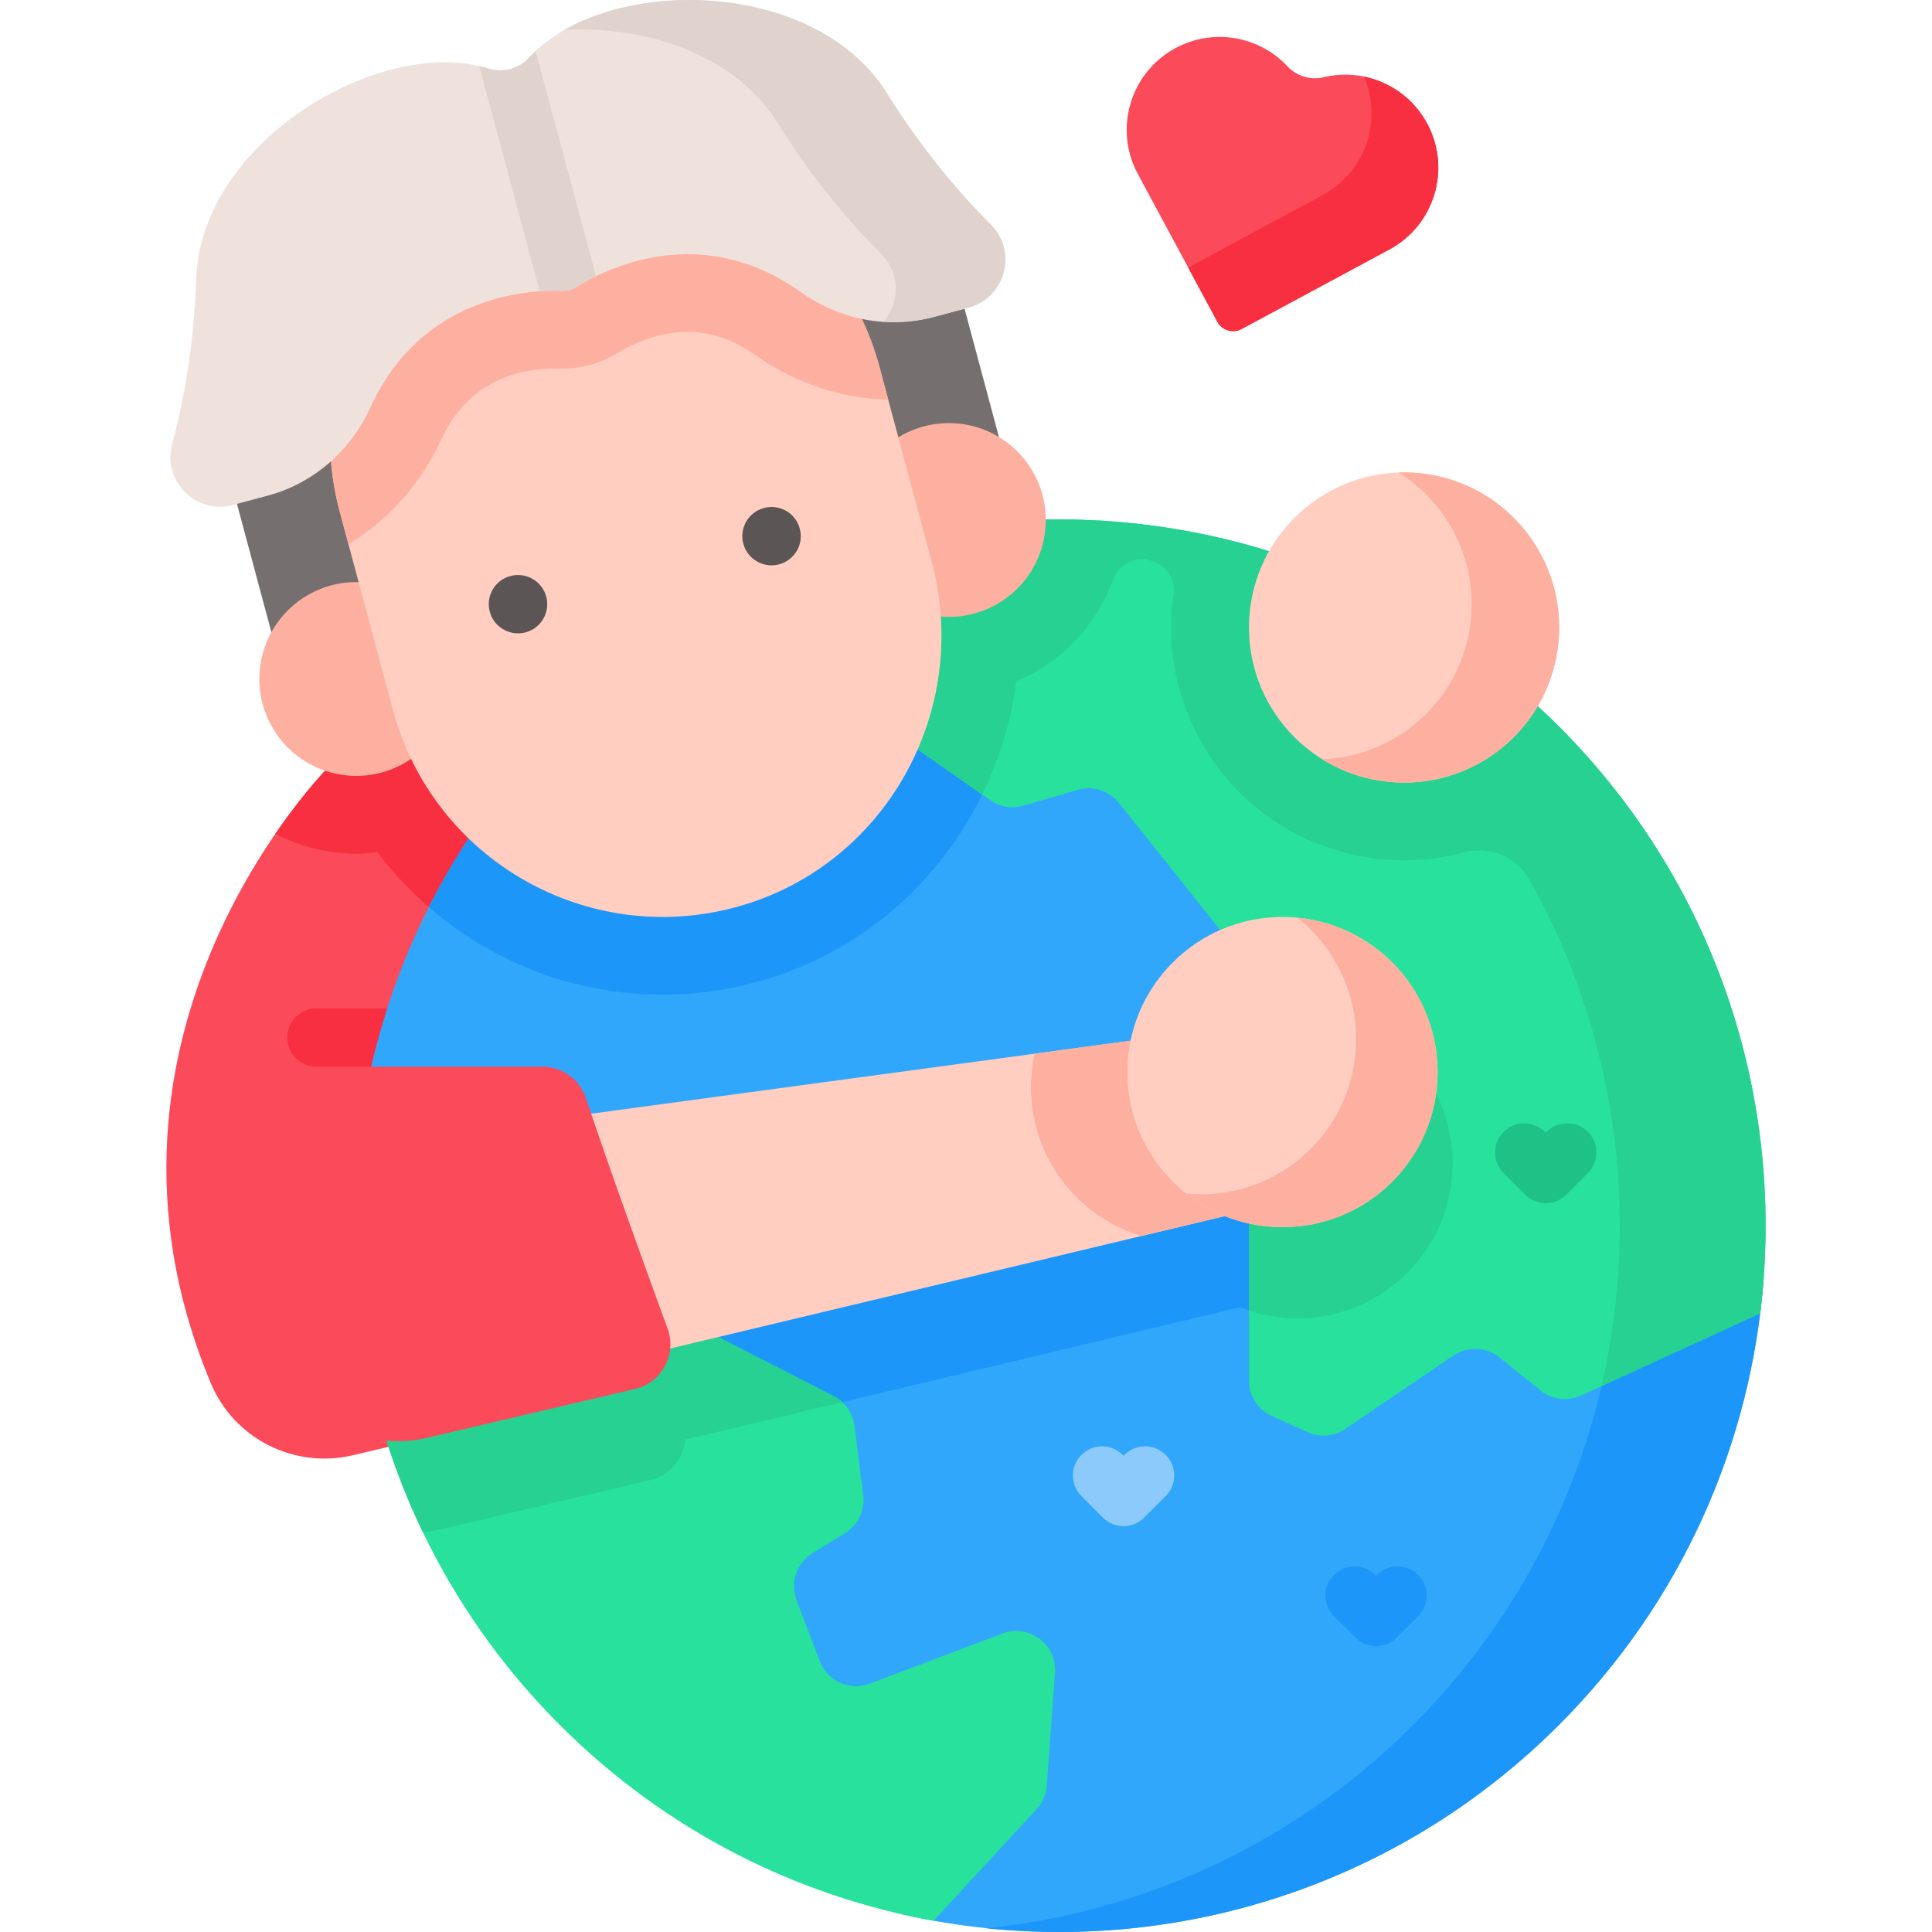
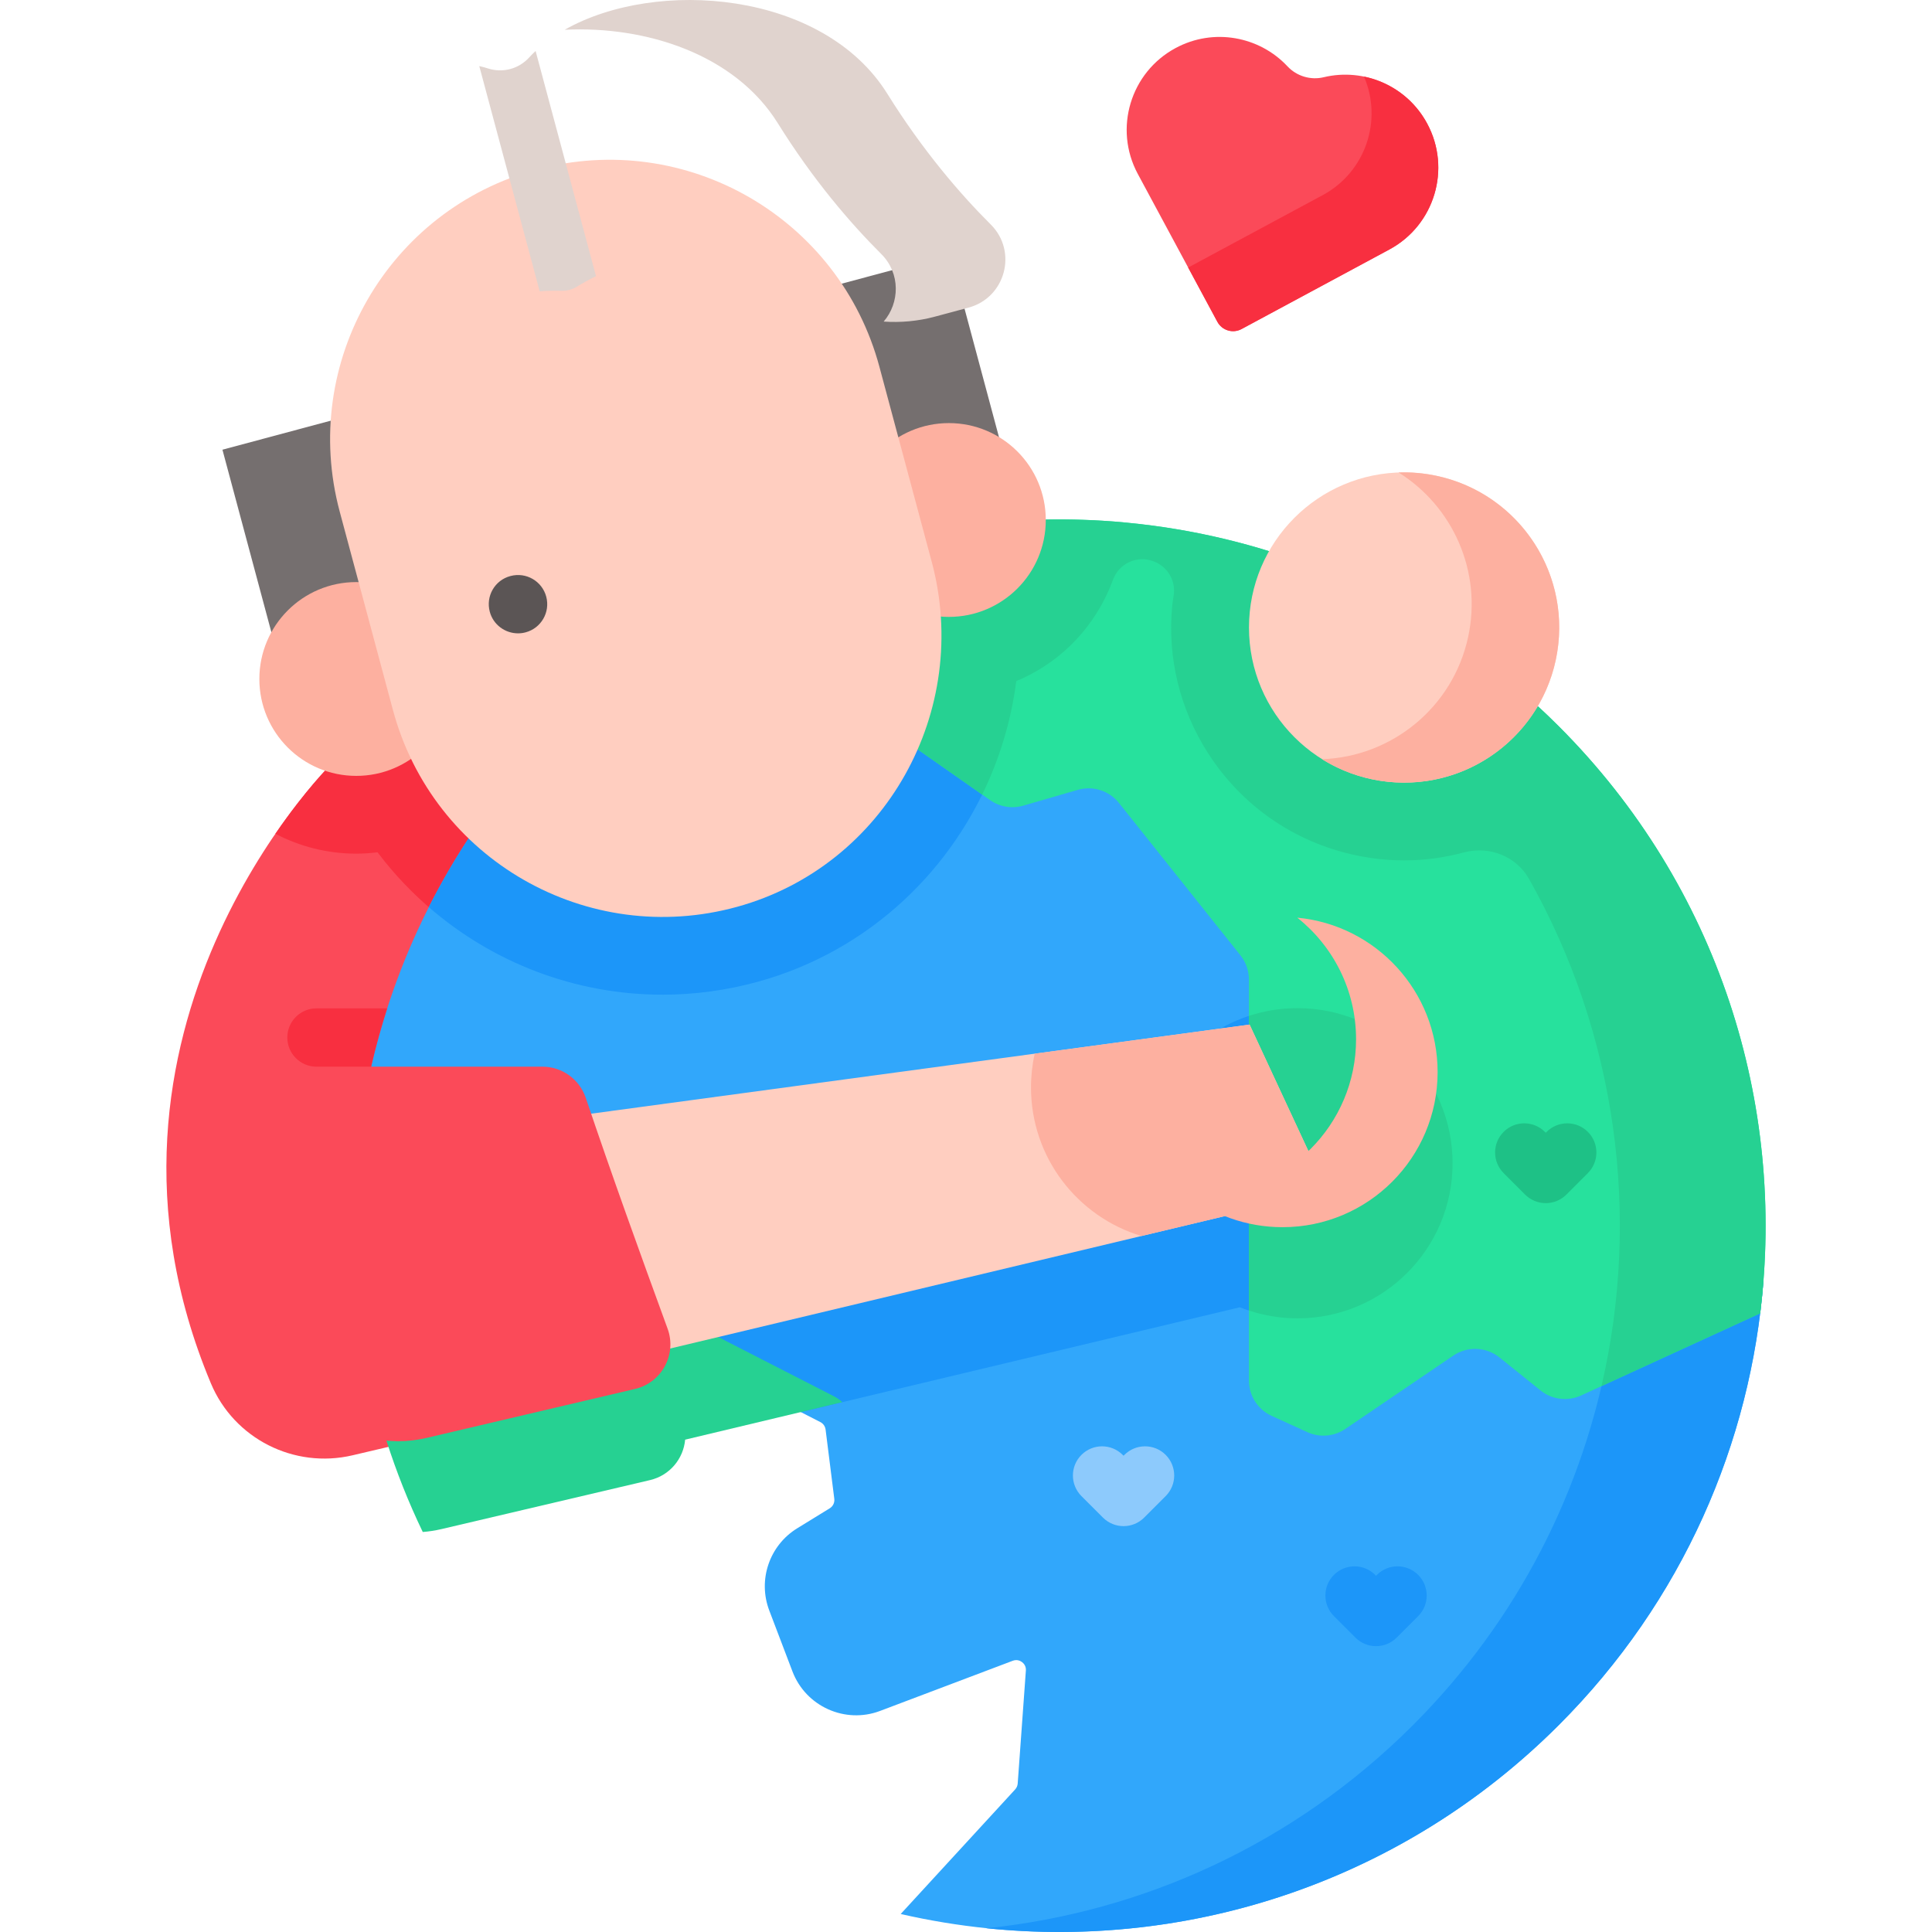
<svg xmlns="http://www.w3.org/2000/svg" id="Capa_1" enable-background="new 0 0 512 512" height="512" viewBox="0 0 512 512" width="512">
  <g>
    <g>
      <g>
        <g>
          <path d="m87.438 202.875s-70.647 70.269-31.553 163.72c6.14 14.677 22.06 22.711 37.549 19.073l172.975-40.626-88.903-189.237z" fill="#fb4a59" />
          <path d="m222.335 251.229c-6.624 3.791-13.815 6.82-21.489 8.942-8.262 2.277-16.751 3.431-25.25 3.431-30.328 0-58.04-14.536-75.543-37.735-1.875.227-3.77.361-5.656.361-7.644 0-14.958-1.885-21.417-5.275 7.953-11.61 14.453-18.08 14.453-18.08l90.068-47.069z" fill="#f82f40" />
          <g>
            <g>
              <g>
                <g>
                  <g>
                    <g>
                      <g>
                        <g>
                          <path d="m467.342 339.351c-3.317 42.948-21.407 84.969-54.249 117.822-47.316 47.316-113.66 63.995-174.399 50.056l30.328-33.007c.402-.443.639-.999.68-1.576l2.163-29.927c.01-.072.01-.144.01-.216 0-1.092-.639-1.741-1.04-2.04-.422-.309-1.298-.773-2.452-.34l-35.15 13.289c-9.272 3.503-19.687-1.185-23.22-10.456l-6.15-16.163c-3.08-8.087.031-17.245 7.407-21.778l8.612-5.295c.865-.525 1.339-1.514 1.216-2.514l-2.308-18.368c-.113-.845-.628-1.587-1.38-1.968l-62.212-31.864-57.319 19.852c-13.114-60.183 3.719-125.589 50.51-172.39 21.222-21.222 46.276-36.283 72.937-45.184l2.462 27.207c.062.731.464 1.411 1.082 1.844l41.959 29.381c.639.453 1.442.587 2.194.371l14.453-4.183c1.669-.484 3.358-.721 5.038-.721 5.388 0 10.58 2.421 14.072 6.799l32.183 40.383c2.534 3.173 3.935 7.17 3.935 11.239v106.242c0 1.01.587 1.927 1.504 2.349l9.467 4.306c.804.371 1.772.289 2.514-.206l28.608-19.44c6.593-4.481 15.205-4.131 21.417.865l10.879 8.736c.762.618 1.793.742 2.689.34z" fill="#31a7fb" />
                          <path d="m338.704 267.486v81.57c-3.534-.443-6.933-1.339-10.127-2.617l-116.359 27.774-57.02-29.206-57.308 19.851c-4.162-19.069-5.316-38.662-3.461-58.019h53.281c5.213 0 9.838 3.338 11.497 8.283.474 1.401.958 2.781 1.432 4.182l142.937-19.347c3.502-17.081 17.605-30.287 35.128-32.471z" fill="#1c96f9" />
                          <path d="m263.46 203.357c-10.539 26.888-32.997 48.635-62.614 56.814-8.262 2.277-16.751 3.43-25.25 3.43-23.364 0-45.173-8.622-61.955-23.2 8.726-17.286 20.305-33.491 34.748-47.934 21.222-21.222 46.276-36.283 72.937-45.184l2.462 27.207c.062.731.464 1.411 1.082 1.844z" fill="#1c96f9" />
-                           <path d="m279.574 443.274-2.163 29.929c-.168 2.327-1.121 4.528-2.704 6.243l-27.287 29.575c-36.273-6.531-70.99-23.807-99.031-51.849-28.32-28.32-45.657-63.449-52.034-100.123l59.431-20.418 65.143 33.358c3.033 1.553 5.102 4.505 5.526 7.886l2.306 18.37c.503 4.01-1.384 7.944-4.828 10.06l-8.617 5.295c-4.217 2.592-5.995 7.816-4.234 12.442l6.154 16.168c2.021 5.309 7.957 7.98 13.271 5.971l35.149-13.288c7.037-2.658 14.46 2.877 13.918 10.381z" fill="#27e19d" />
                          <path d="m220.924 369.988c.845.433 1.607.968 2.287 1.597l-41.64 9.941c-.453 5.017-4.038 9.478-9.303 10.714l-55.248 12.98c-1.669.391-3.338.649-4.986.773-7.531-15.648-12.764-32.131-15.679-48.944l59.431-20.418z" fill="#26d192" />
                          <path d="m467.342 339.351c-3.317 42.948-21.407 84.969-54.26 117.822-41.465 41.465-97.548 59.41-151.663 53.837 41.269-4.265 81.405-22.211 113.041-53.837 28.062-28.072 45.359-62.851 51.87-99.175z" fill="#1c96f9" />
                          <path d="m466.467 348.046-47.463 21.771c-3.546 1.627-7.707 1.11-10.749-1.334l-10.877-8.741c-3.529-2.836-8.497-3.036-12.242-.492l-28.608 19.433c-2.976 2.021-6.79 2.344-10.064.851l-9.46-4.314c-3.671-1.674-6.027-5.338-6.027-9.373v-106.244c0-2.333-.792-4.597-2.246-6.421l-32.191-40.385c-2.601-3.262-6.912-4.634-10.92-3.474l-14.448 4.182c-2.994.867-6.22.331-8.773-1.457l-41.96-29.383c-2.476-1.734-4.066-4.468-4.348-7.478l-2.358-25.172c66.869-25.6 145.461-11.445 199.36 42.454 42.464 42.473 60.255 100.266 53.374 155.577z" fill="#27e19d" />
                          <g fill="#26d192">
                            <path d="m384.949 308.27c0 22.705-18.399 41.104-41.104 41.104-4.502 0-8.818-.731-12.867-2.071v-78.077c4.049-1.339 8.375-2.06 12.867-2.06 22.705 0 41.104 18.399 41.104 41.104z" />
                            <path d="m413.093 192.468c-32.213-32.213-73.255-50.206-115.34-54.023 0-.007.001-.013.001-.02-28.33-2.575-57.123 1.288-84.021 11.579v.01l2.359 25.167c.278 3.018 1.875 5.748 4.347 7.479l39.847 27.907c4.595-9.375 7.685-19.542 9.035-30.071 9.333-3.873 17.101-10.662 22.231-19.563 1.355-2.349 2.486-4.784 3.396-7.28 1.553-4.262 6.239-6.511 10.511-4.987.051.018.101.036.152.054 3.765 1.347 6.065 5.172 5.417 9.118-.172 1.049-.312 2.007-.377 2.681-1.321 13.722 1.976 27.396 9.551 39.169 8.921 13.856 22.705 23.416 38.817 26.908 4.316.938 8.726 1.411 13.114 1.411h.01c5.419 0 10.712-.73 15.778-2.098 6.722-1.815 13.88.977 17.3 7.042 23.242 41.213 29.65 89.351 19.193 134.377l42.052-19.285c6.882-55.308-10.909-113.101-53.373-155.575z" />
                          </g>
                        </g>
                      </g>
                    </g>
                  </g>
                </g>
              </g>
            </g>
          </g>
          <g>
            <path d="m63.296 92.274h199.61v59.857h-199.61z" fill="#756f6f" transform="matrix(.966 -.259 .259 .966 -26.094 46.434)" />
            <g>
              <g>
                <g>
                  <g>
                    <g>
                      <g>
                        <g>
                          <g>
                            <circle cx="251.463" cy="137.804" fill="#fdb0a0" r="25.681" />
                          </g>
                          <g>
                            <circle cx="94.413" cy="179.936" fill="#fdb0a0" r="25.681" />
                          </g>
                        </g>
                      </g>
                    </g>
                  </g>
                  <path d="m233.055 97.213 13.857 51.652c10.58 39.438-12.192 80.571-51.551 91.447-39.667 10.948-80.593-12.503-91.237-52.18l-14.097-52.549c-10.595-39.495 12.84-80.1 52.335-90.696 19.752-5.299 39.773-2.088 56.183 7.38 16.413 9.478 29.213 25.203 34.51 44.946z" fill="#ffcec0" />
-                   <path d="m235.398 105.913c-6.016-.155-11.929-1.164-17.616-2.988-6.212-1.988-12.136-4.955-17.626-8.818-5.851-4.131-11.723-6.14-17.956-6.14-8.612 0-15.793 3.873-18.481 5.532-2.318 1.432-4.832 2.524-7.458 3.224-2.339.628-4.78.948-7.232.948-.268 0-.546 0-.824-.01-.309-.01-.639-.01-.999-.01-9.848 0-23.086 3.255-30.246 18.77-5.419 11.754-14.021 21.376-24.601 27.856l-2.328-8.695c-10.601-39.497 12.836-80.096 52.333-90.697 19.749-5.295 39.775-2.081 56.186 7.386 16.411 9.478 29.206 25.198 34.511 44.936z" fill="#fdb0a0" />
                  <g>
                    <g>
                      <g id="XMLID_402_">
-                         <path d="m204.474 149.816c-3.427 0-6.575-2.282-7.491-5.743-1.092-4.125 1.333-8.345 5.458-9.437l.068-.018c4.126-1.099 8.354 1.366 9.447 5.492 1.092 4.125-1.367 8.354-5.492 9.446-.665.176-1.333.26-1.99.26z" fill="#5b5555" />
-                       </g>
+                         </g>
                    </g>
                    <g>
                      <g id="XMLID_400_">
                        <path d="m137.282 167.843c-3.421 0-6.566-2.275-7.487-5.729-1.1-4.123 1.318-8.348 5.441-9.448l.068-.018c4.122-1.095 8.357 1.352 9.456 5.475 1.1 4.123-1.352 8.357-5.474 9.457-.67.177-1.342.263-2.004.263z" fill="#5b5555" />
                      </g>
                    </g>
                  </g>
                </g>
              </g>
            </g>
-             <path d="m262.573 59.512c-8.159-8.137-18.034-19.597-27.425-34.673-19.537-31.365-75.109-31.248-94.92-9.6-2.766 3.022-6.955 4.146-10.862 2.914-27.985-8.825-76.154 18.887-77.37 55.82-.584 17.751-3.397 32.615-6.388 43.743-2.63 9.785 6.352 18.727 16.138 16.102l9.246-2.481c12.116-3.25 21.938-11.897 27.146-23.309 13.403-29.365 41.055-31.248 50.671-30.962.716.021 1.424-.061 2.116-.246.692-.186 1.346-.469 1.955-.846 8.182-5.061 33.063-17.271 59.364 1.443 10.221 7.272 23.052 9.842 35.168 6.592l9.246-2.481c9.789-2.624 13.089-14.861 5.915-22.016z" fill="#efe2dd" />
            <path d="m256.66 81.527-8.919 2.393c-4.477 1.201-9.053 1.612-13.56 1.301 4.243-4.933 4.533-12.75-.648-17.918-8.164-8.138-18.035-19.599-27.419-34.671-11.359-18.224-34.867-25.813-56.467-24.743 24.281-13.789 68.507-10.325 85.499 16.954 9.395 15.069 19.267 26.53 27.43 34.668 7.173 7.16 3.871 19.391-5.916 22.016z" fill="#e0d3ce" />
            <g>
              <path d="m157.949 73.194c-2.071.999-3.781 1.978-5.068 2.781-.608.381-1.257.659-1.957.845-.69.185-1.391.268-2.112.247-1.525-.041-3.492-.041-5.79.134l-16.009-59.688c.804.185 1.587.391 2.349.639 3.915 1.236 8.097.113 10.868-2.915.546-.598 1.113-1.175 1.71-1.731z" fill="#e0d3ce" />
            </g>
          </g>
          <path d="m137.852 366.861 213.88-51.062-20.577-44.27-193.303 26.16z" fill="#ffcec0" />
          <path d="m351.736 315.801-49.253 11.754c-16.926-5.089-29.257-20.789-29.257-39.373 0-3.07.34-6.068.979-8.942l56.948-7.706z" fill="#fdb0a0" />
          <path d="m113.052 381.061 55.244-12.975c7.082-1.663 11.12-9.141 8.624-15.973-7.423-20.317-14.769-40.659-21.678-61.15-1.667-4.944-6.284-8.285-11.501-8.285h-70.807v66.596c0 21.05 19.625 36.6 40.118 31.787z" fill="#fb4a59" />
          <g>
            <path d="m102.608 267.228c-1.638 5.1-3.06 10.261-4.255 15.453h-14.484c-4.265 0-7.726-3.461-7.726-7.726 0-4.275 3.461-7.726 7.726-7.726h18.739z" fill="#f82f40" />
          </g>
-           <circle cx="339.875" cy="284.111" fill="#ffcec0" r="41.107" />
          <path d="m380.983 284.113c0 22.705-18.409 41.104-41.104 41.104-9.653 0-18.533-3.328-25.548-8.901 1.288.134 2.596.196 3.925.196 22.705 0 41.114-18.399 41.114-41.104 0-13.052-6.088-24.683-15.576-32.214 20.86 1.957 37.189 19.532 37.189 40.919z" fill="#fdb0a0" />
          <g>
            <g>
              <circle cx="372.099" cy="166.293" fill="#ffcec0" r="41.107" />
              <path d="m412.269 175.007c-4.811 22.19-26.702 36.273-48.882 31.462-4.749-1.03-9.127-2.843-13.032-5.275 18.347-.628 34.645-13.598 38.714-32.368 3.781-17.431-4.11-34.686-18.44-43.618 3.348-.124 6.768.175 10.188.917 22.18 4.811 36.273 26.702 31.452 48.882z" fill="#fdb0a0" />
            </g>
          </g>
        </g>
        <g>
          <g>
            <path d="m364.666 436.248c-1.978 0-3.955-.755-5.464-2.263l-5.695-5.695c-3.017-3.018-3.017-7.909 0-10.928 3.018-3.016 7.909-3.016 10.928 0l.231.232.233-.232c3.017-3.017 7.909-3.016 10.927.001s3.017 7.909-.001 10.927l-5.696 5.695c-1.508 1.509-3.486 2.263-5.463 2.263z" fill="#1c96f9" />
          </g>
        </g>
        <g>
          <g>
            <path d="m409.639 318.845c-2.049 0-4.015-.814-5.464-2.264l-5.695-5.696c-3.017-3.017-3.017-7.909.001-10.927 3.017-3.017 7.909-3.016 10.927.001l.231.231.232-.232c3.018-3.016 7.909-3.016 10.928 0 3.017 3.018 3.017 7.909 0 10.928l-5.696 5.696c-1.45 1.449-3.415 2.263-5.464 2.263z" fill="#1ec186" />
          </g>
        </g>
      </g>
      <g>
        <g>
          <path d="m297.755 404.441c-1.977 0-3.954-.755-5.463-2.263l-5.696-5.695c-3.018-3.017-3.018-7.909-.001-10.927 3.016-3.018 7.908-3.019 10.927-.001l.233.232.231-.232c3.018-3.016 7.909-3.016 10.928 0 3.017 3.018 3.017 7.909 0 10.928l-5.695 5.695c-1.509 1.509-3.487 2.263-5.464 2.263z" fill="#8dcafc" />
        </g>
      </g>
    </g>
    <g>
      <g>
        <path d="m368.234 66.096c11.957-6.455 16.429-21.376 9.987-33.345-5.415-10.06-16.818-14.834-27.428-12.284-3.465.833-7.159-.276-9.592-2.88-7.451-7.971-19.598-10.268-29.658-4.853-11.969 6.442-16.454 21.359-10.029 33.333l21.105 39.213c1.237 2.299 4.104 3.159 6.402 1.922z" fill="#fb4a59" />
      </g>
      <g>
        <path d="m368.238 66.098-39.218 21.108c-2.296 1.236-5.168.374-6.404-1.922l-7.74-14.381 35.678-19.203c11.321-6.11 15.924-19.797 10.921-31.399.721.141 1.441.325 2.141.535 6.039 1.813 11.387 5.925 14.602 11.913 6.441 11.969 1.973 26.891-9.98 33.349z" fill="#f82f40" />
      </g>
    </g>
  </g>
</svg>